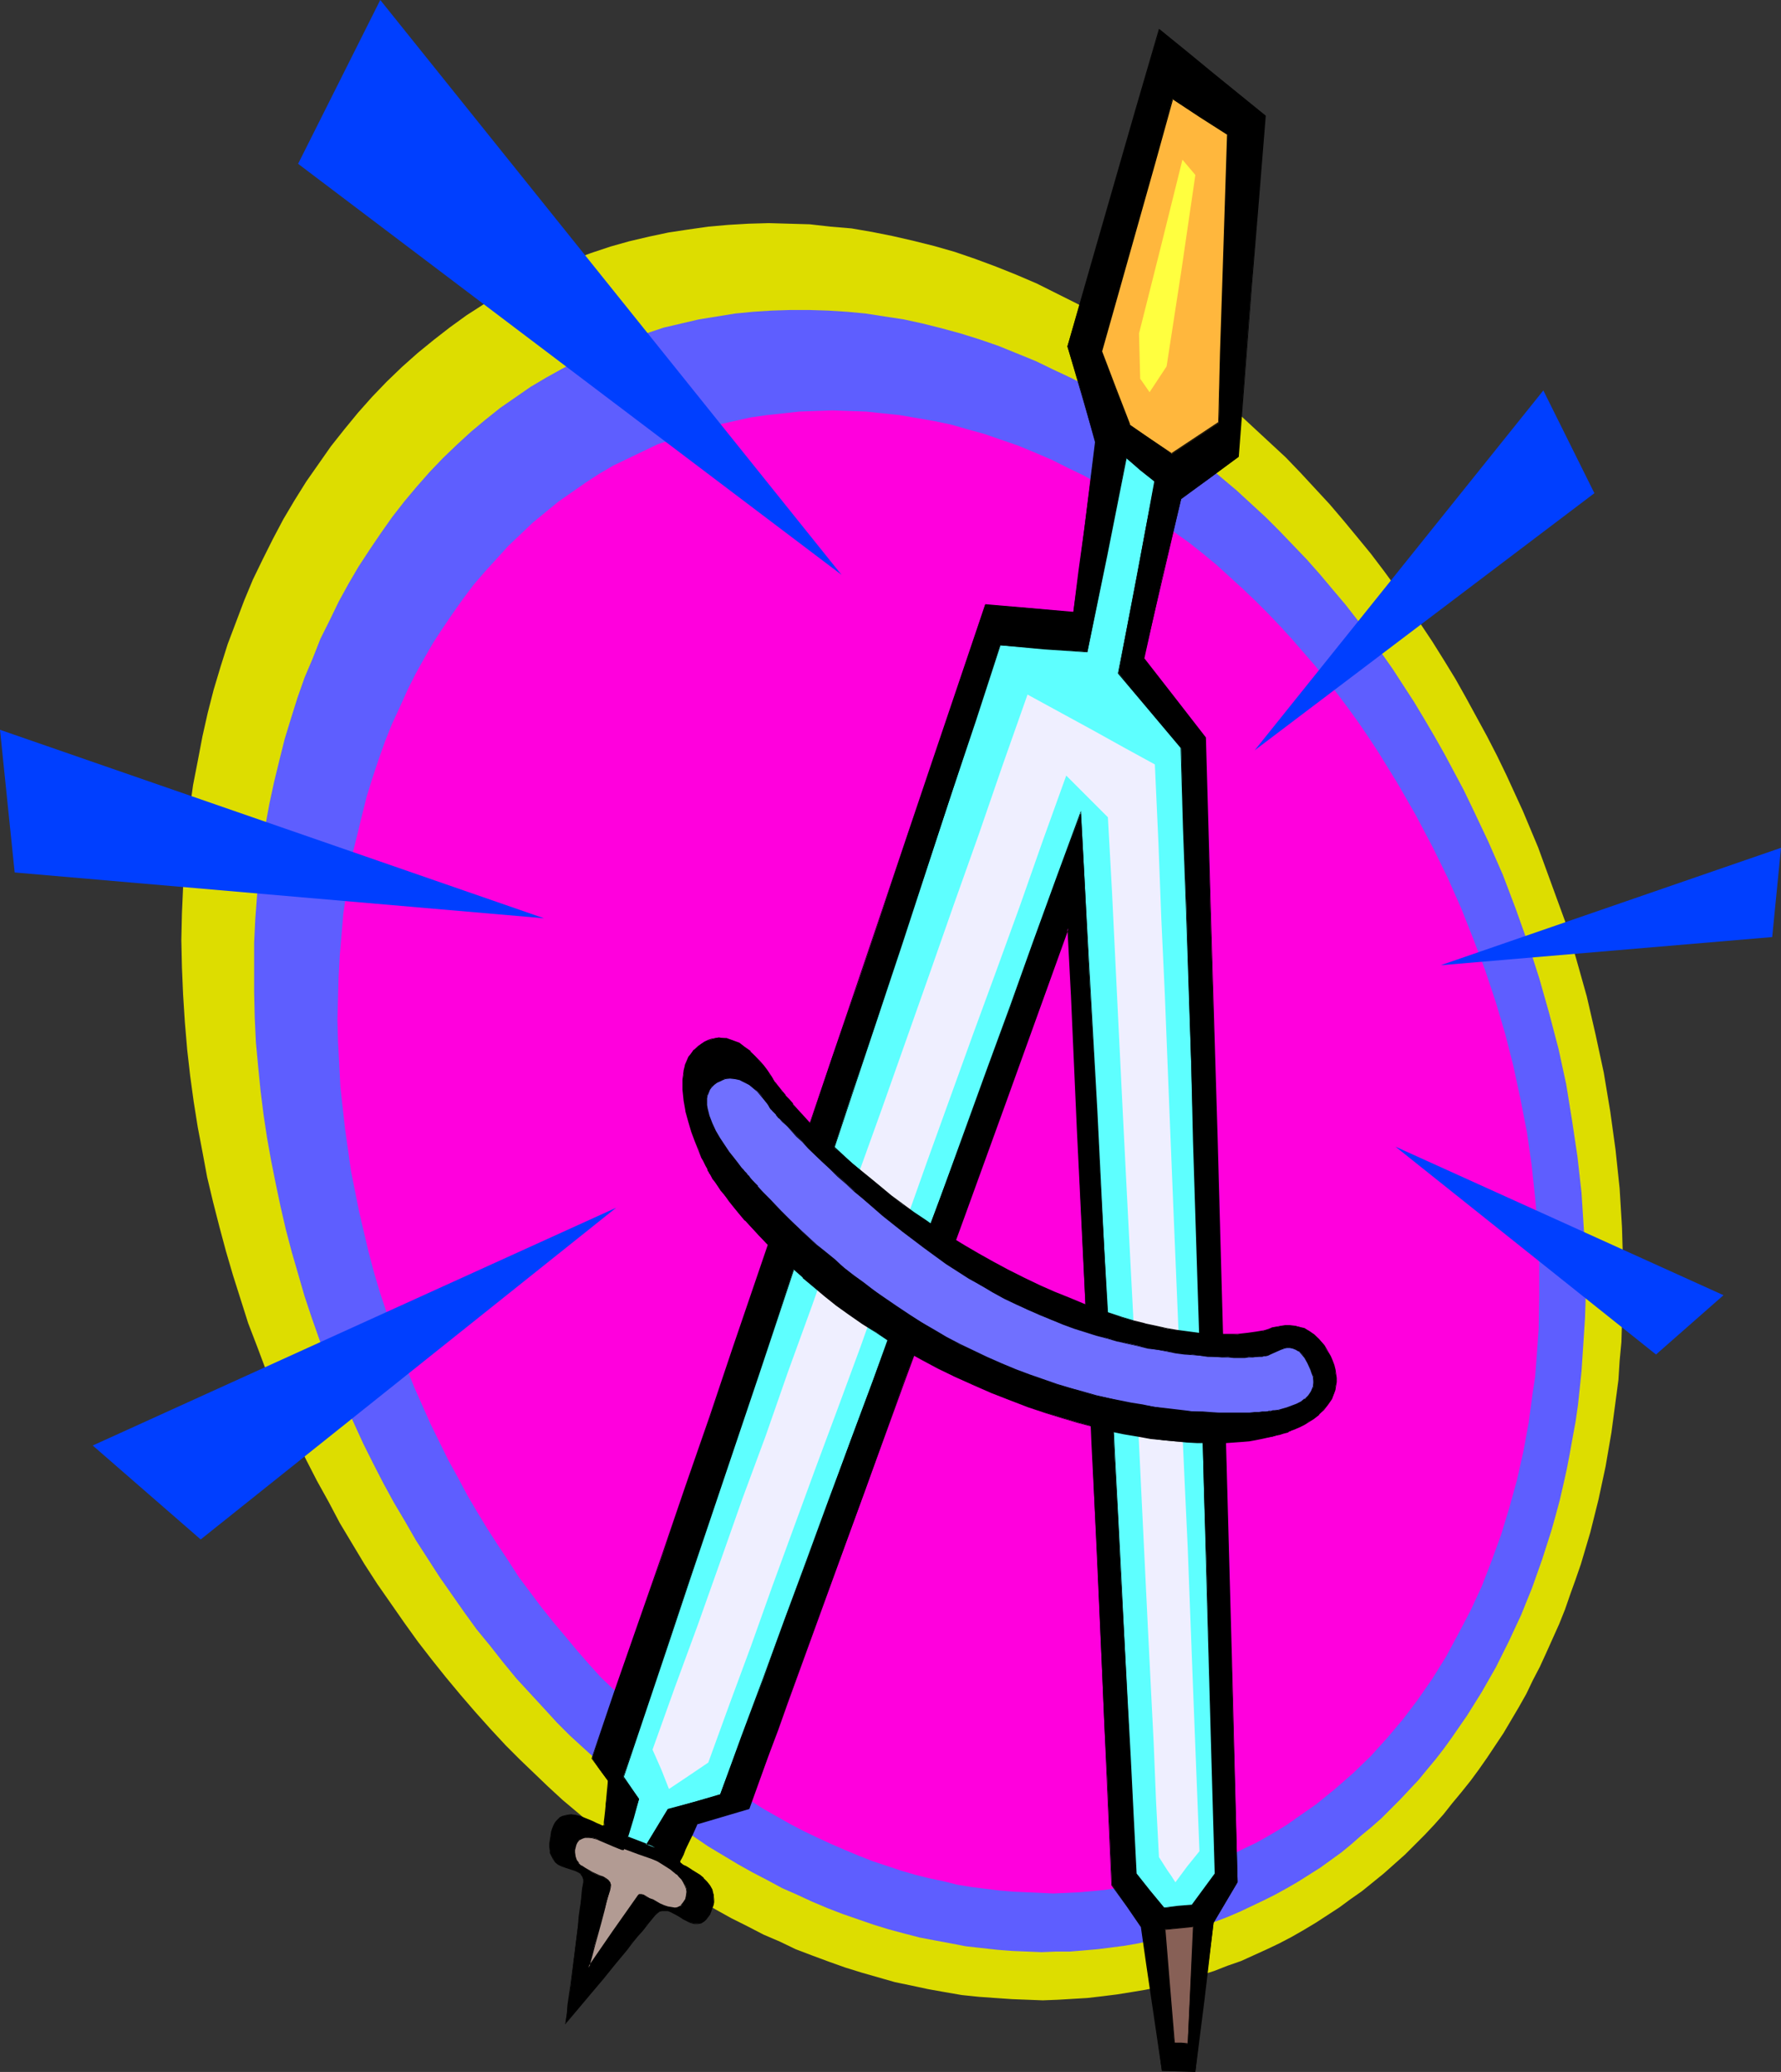
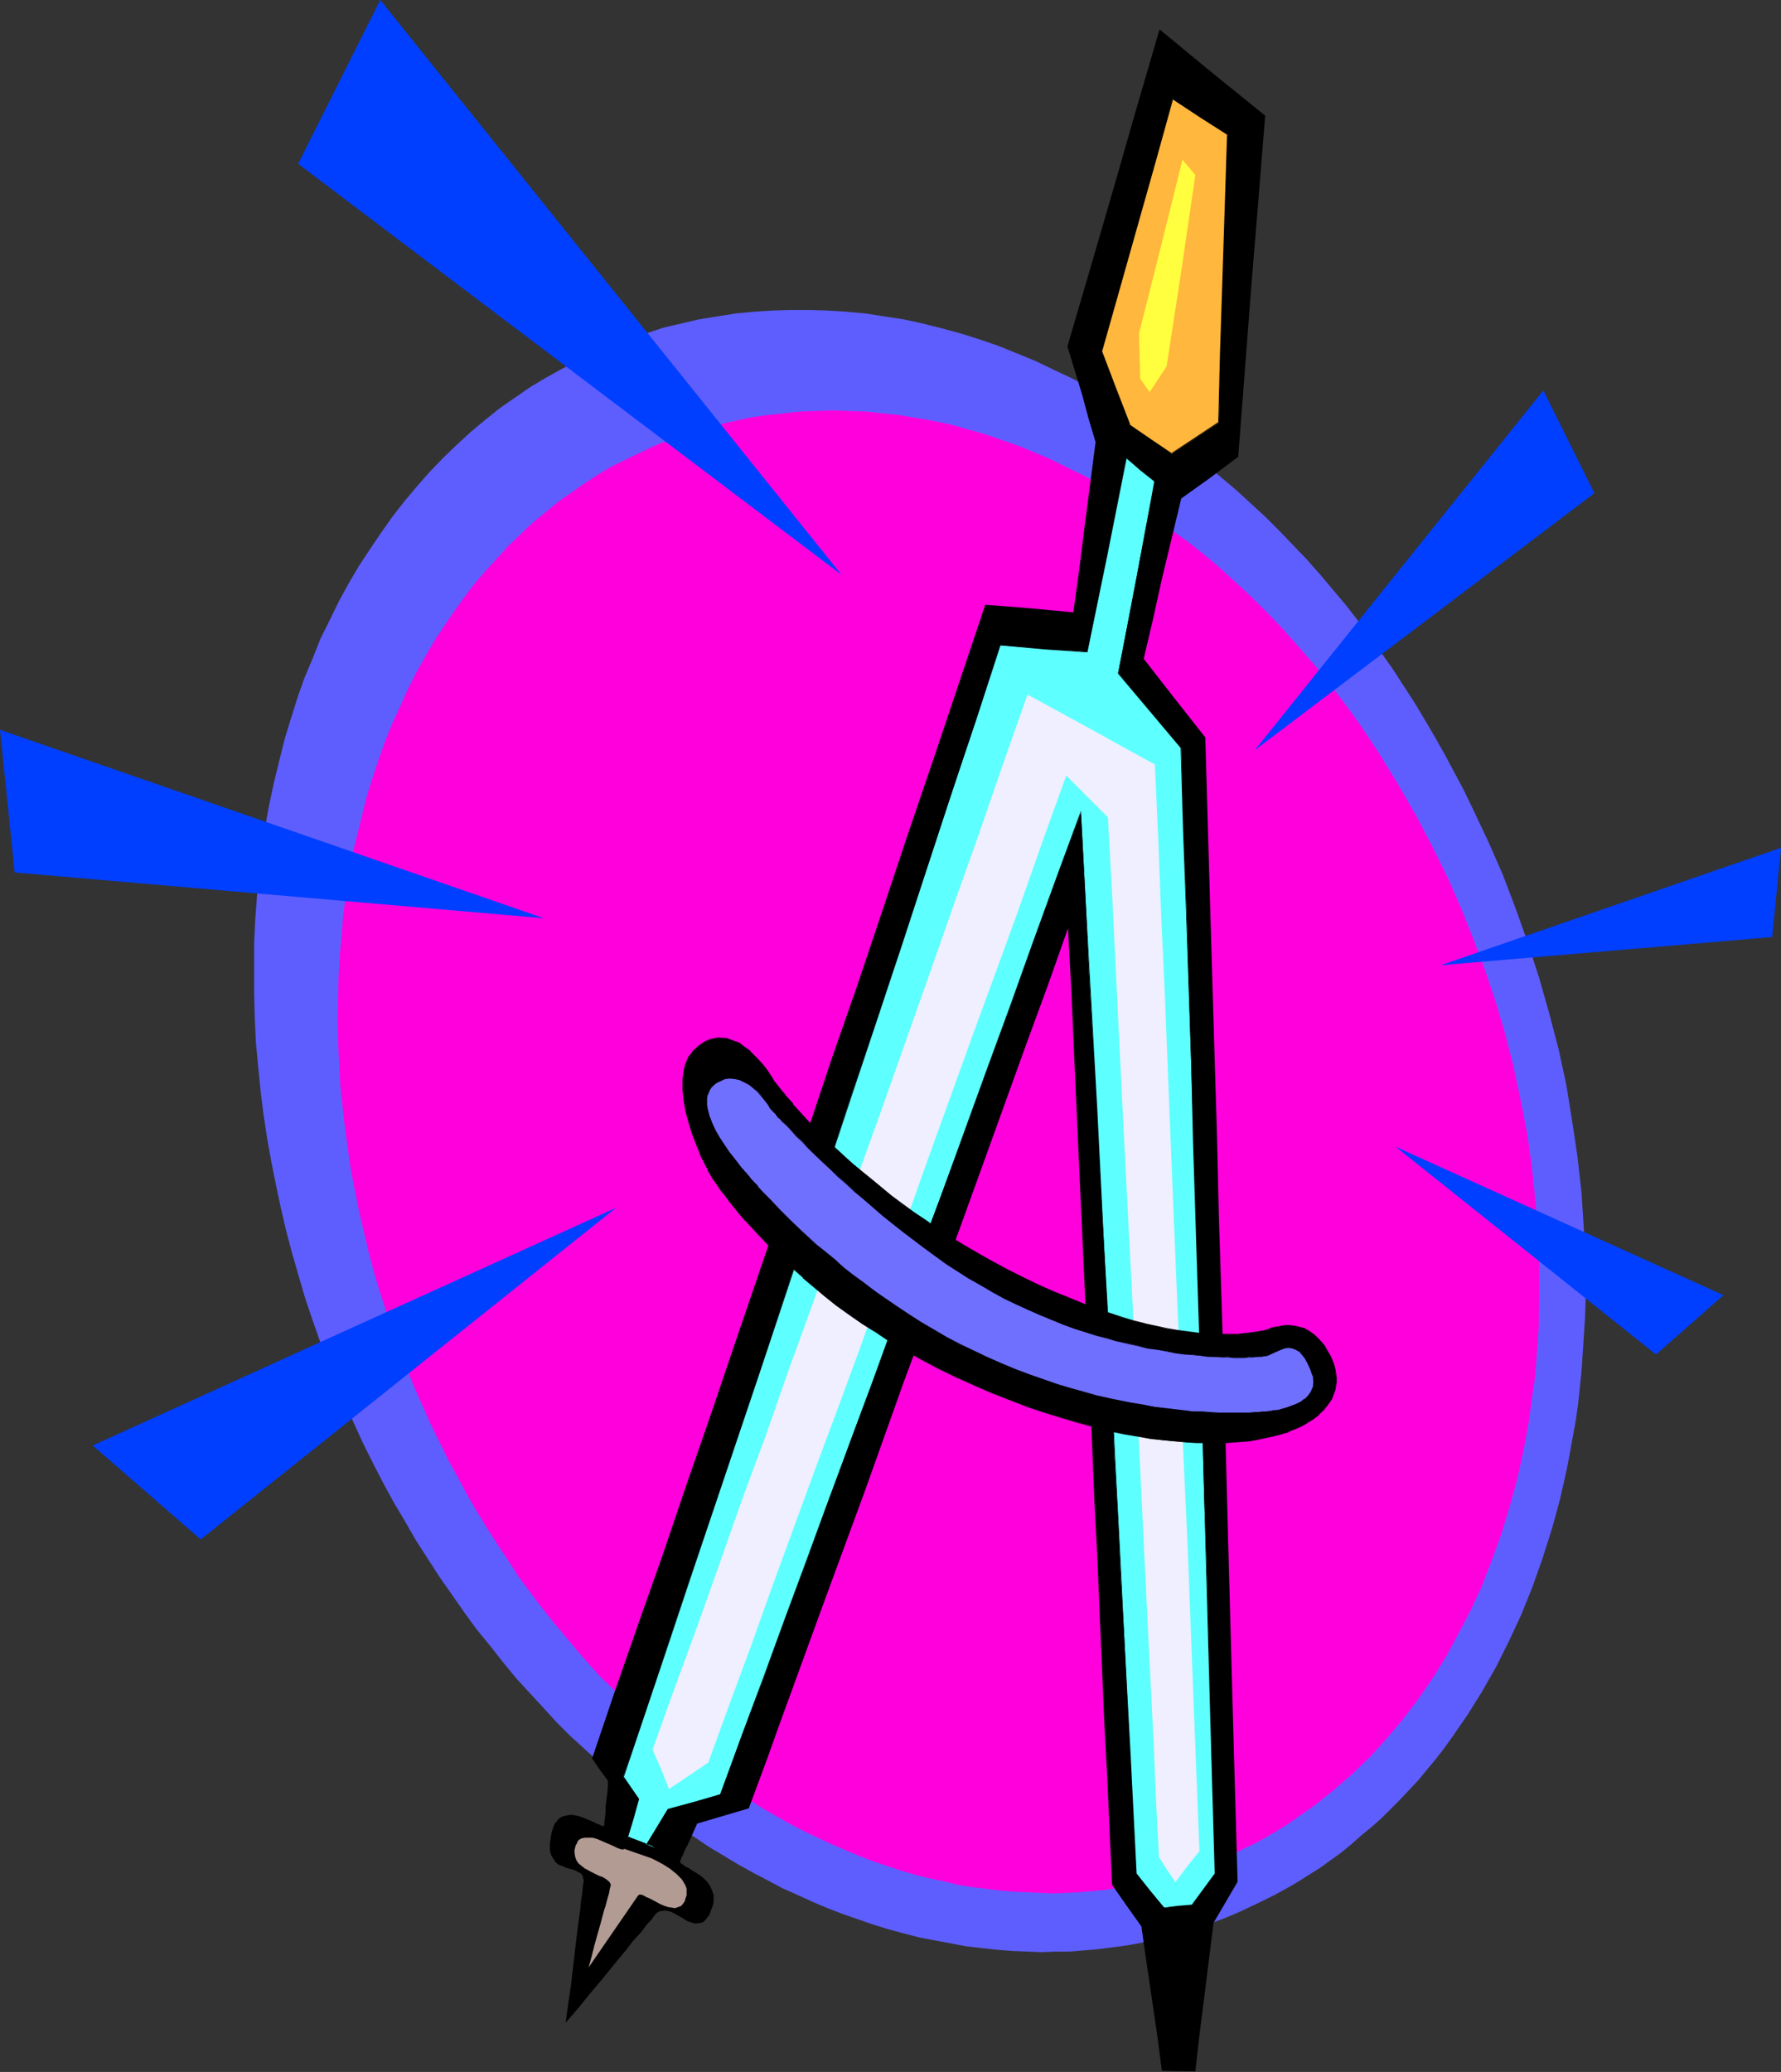
<svg xmlns="http://www.w3.org/2000/svg" xmlns:ns1="http://sodipodi.sourceforge.net/DTD/sodipodi-0.dtd" xmlns:ns2="http://www.inkscape.org/namespaces/inkscape" version="1.0" width="129.766mm" height="150.89mm" id="svg25" ns1:docname="Compass 2.wmf">
  <rect width="100%" height="100%" fill="#333333" stroke="none" />
  <ns1:namedview id="namedview25" pagecolor="#ffffff" bordercolor="#000000" borderopacity="0.25" ns2:showpageshadow="2" ns2:pageopacity="0.0" ns2:pagecheckerboard="0" ns2:deskcolor="#d1d1d1" ns2:document-units="mm" />
  <defs id="defs1">
    <pattern id="WMFhbasepattern" patternUnits="userSpaceOnUse" width="6" height="6" x="0" y="0" />
  </defs>
-   <path style="fill:#dddd00;fill-opacity:1;fill-rule:evenodd;stroke:none" d="m 285.547,78.054 5.494,2.747 5.494,2.747 5.333,2.909 5.333,3.07 5.01,3.07 5.01,3.232 5.01,3.394 4.848,3.555 4.686,3.555 4.686,3.717 4.525,3.717 4.363,4.04 4.363,4.04 4.363,4.04 4.04,4.202 4.04,4.363 4.04,4.363 3.717,4.363 3.878,4.686 3.717,4.525 3.555,4.686 3.555,4.848 3.394,4.848 3.232,5.01 3.232,4.848 3.232,5.171 3.07,5.01 2.909,5.171 2.909,5.333 2.909,5.333 2.747,5.333 2.586,5.333 4.525,9.858 4.202,10.019 3.717,10.181 3.717,10.181 3.07,10.343 2.909,10.343 2.424,10.504 2.262,10.504 1.778,10.666 1.454,10.504 1.131,10.666 0.646,10.666 0.162,5.333 0.162,5.171 v 5.333 5.333 l -0.323,5.171 -0.162,5.333 -0.485,5.171 -0.323,5.171 -0.646,4.848 -0.646,4.848 -0.646,4.848 -0.808,4.686 -0.808,4.686 -0.97,4.525 -0.97,4.525 -1.131,4.525 -1.131,4.525 -1.293,4.363 -1.293,4.363 -1.454,4.202 -1.454,4.04 -1.454,4.202 -1.616,4.04 -3.555,7.918 -1.778,3.878 -1.939,3.717 -1.778,3.717 -2.101,3.717 -2.101,3.555 -2.101,3.555 -4.525,6.787 -2.262,3.232 -2.262,3.07 -2.586,3.232 -2.424,2.909 -2.424,3.07 -2.586,2.909 -2.586,2.747 -2.747,2.747 -2.747,2.747 -2.909,2.586 -2.909,2.586 -5.979,4.848 -3.232,2.262 -3.07,2.262 -3.232,2.101 -3.232,2.101 -3.232,1.939 -3.394,1.939 -3.394,1.778 -3.394,1.616 -3.555,1.616 -3.555,1.616 -3.717,1.293 -3.717,1.454 -3.555,1.131 -3.717,1.131 -3.878,1.131 -3.878,0.97 -3.878,0.808 -3.878,0.646 -4.04,0.646 -3.878,0.485 -4.202,0.485 -8.08,0.485 -4.202,0.162 -4.202,-0.162 -4.202,-0.162 -4.686,-0.323 -4.525,-0.323 -4.686,-0.485 -4.686,-0.808 -4.525,-0.808 -4.525,-0.97 -4.686,-0.97 -4.525,-1.293 -4.525,-1.293 -4.686,-1.454 -4.525,-1.616 -4.363,-1.616 -4.686,-1.778 -4.363,-2.101 -4.525,-1.939 -4.363,-2.262 -4.525,-2.262 -4.363,-2.424 -4.363,-2.586 -4.363,-2.586 -4.202,-2.747 -4.363,-2.747 -4.202,-3.07 -4.202,-3.07 -4.04,-3.232 -4.202,-3.232 -4.04,-3.394 -4.04,-3.394 -4.04,-3.717 -3.878,-3.717 -3.878,-3.717 -3.878,-3.878 -4.202,-4.525 -4.202,-4.686 -4.04,-4.686 -4.04,-4.848 -3.878,-4.848 -3.878,-5.01 -3.717,-5.171 -3.717,-5.333 -3.717,-5.333 -3.555,-5.494 -3.394,-5.656 -3.394,-5.656 -3.07,-5.818 -3.232,-5.818 -3.07,-5.979 -2.909,-5.979 -2.747,-6.141 -2.747,-6.302 -2.586,-6.141 -2.424,-6.464 -2.424,-6.302 -2.101,-6.626 -2.101,-6.626 -1.939,-6.626 -1.778,-6.626 -1.778,-6.949 -1.616,-6.787 -1.293,-6.949 -1.293,-6.787 -1.131,-7.11 -0.97,-7.11 -0.808,-7.111 -0.646,-7.595 -0.485,-7.595 -0.323,-7.595 -0.162,-7.434 0.162,-7.272 0.323,-7.272 0.485,-7.11 0.485,-7.111 0.808,-6.949 0.97,-6.949 1.293,-6.626 1.293,-6.787 1.454,-6.464 1.616,-6.302 1.939,-6.464 1.939,-6.141 2.262,-5.979 2.262,-5.979 2.424,-5.818 2.747,-5.656 2.747,-5.494 2.909,-5.494 3.07,-5.171 3.232,-5.171 3.394,-4.848 3.394,-4.848 3.717,-4.686 3.717,-4.525 3.878,-4.363 4.04,-4.202 4.202,-4.04 4.363,-3.878 4.363,-3.555 4.363,-3.394 4.686,-3.394 4.525,-2.909 4.686,-2.909 4.848,-2.586 5.01,-2.586 5.01,-2.262 5.01,-1.939 5.171,-1.939 5.333,-1.778 5.171,-1.454 5.494,-1.293 5.333,-1.131 5.333,-0.808 5.656,-0.808 5.494,-0.485 5.494,-0.323 5.656,-0.162 5.656,0.162 5.656,0.162 5.656,0.646 5.818,0.485 5.656,0.97 5.656,1.131 5.656,1.293 5.818,1.454 5.656,1.616 5.656,1.939 5.656,2.101 5.656,2.262 z" id="path1" />
  <path style="fill:#5e5eff;fill-opacity:1;fill-rule:evenodd;stroke:none" d="m 285.224,99.385 5.01,2.424 5.171,2.424 4.848,2.586 4.848,2.747 4.848,2.747 4.525,3.07 4.686,2.909 4.363,3.232 4.525,3.232 4.202,3.232 4.202,3.555 4.04,3.394 4.04,3.717 4.04,3.717 3.878,3.878 3.717,3.878 3.717,3.878 3.717,4.202 3.394,4.04 3.555,4.202 3.394,4.363 3.232,4.363 3.232,4.525 3.07,4.363 5.979,9.211 2.909,4.848 2.747,4.686 2.747,4.848 2.586,4.848 2.586,4.848 2.424,5.01 4.363,9.211 4.04,9.211 3.555,9.373 3.394,9.535 3.07,9.535 2.747,9.696 2.586,9.858 2.101,9.696 1.616,10.019 1.454,9.696 1.131,10.019 0.646,10.019 0.485,9.696 v 10.019 l -0.162,4.848 -0.323,5.01 -0.323,4.848 -0.323,4.848 -0.485,4.686 -0.485,4.525 -0.646,4.525 -0.808,4.363 -0.808,4.525 -0.808,4.202 -0.97,4.363 -0.97,4.202 -1.131,4.202 -1.131,4.04 -2.586,8.08 -2.747,7.757 -3.07,7.595 -3.394,7.272 -3.555,7.11 -3.878,6.787 -4.04,6.464 -4.363,6.302 -2.101,2.909 -2.262,2.909 -2.424,2.909 -2.262,2.747 -2.586,2.747 -2.424,2.586 -5.171,5.171 -2.747,2.424 -2.747,2.262 -2.747,2.424 -2.747,2.262 -2.909,2.101 -2.909,2.101 -3.07,1.939 -3.07,1.939 -3.07,1.778 -3.232,1.778 -3.232,1.616 -6.464,3.07 -3.394,1.454 -3.394,1.293 -3.394,1.131 -3.555,1.293 -3.394,0.97 -3.717,0.97 -3.555,0.808 -3.555,0.808 -3.717,0.646 -3.717,0.485 -3.878,0.485 -3.717,0.323 -3.878,0.323 h -3.878 l -3.878,0.162 -3.878,-0.162 -4.04,-0.162 -4.202,-0.323 -4.363,-0.485 -4.363,-0.485 -4.202,-0.808 -4.363,-0.808 -4.202,-0.808 -4.363,-1.131 -4.202,-1.131 -4.202,-1.293 -4.202,-1.454 -4.202,-1.454 -4.202,-1.616 -4.202,-1.778 -4.202,-1.939 -4.04,-1.778 -4.202,-2.262 -4.04,-2.101 -4.04,-2.262 -4.04,-2.424 -4.04,-2.424 -4.04,-2.747 -3.878,-2.586 -3.878,-2.909 -3.878,-2.747 -3.878,-3.07 -3.717,-3.07 -3.717,-3.232 -3.717,-3.394 -3.717,-3.394 -3.717,-3.394 -3.555,-3.555 -3.394,-3.717 -3.878,-4.202 -3.878,-4.202 -3.717,-4.525 -3.555,-4.525 -3.717,-4.525 -3.394,-4.686 -3.394,-4.848 -3.394,-4.848 -3.232,-5.01 -3.232,-5.01 -3.07,-5.333 -3.07,-5.171 -2.909,-5.333 -2.747,-5.333 -2.747,-5.494 -2.586,-5.656 -2.586,-5.656 -2.424,-5.818 -2.262,-5.656 -2.262,-5.979 -2.101,-5.979 -1.939,-5.818 -1.778,-6.141 -1.778,-6.141 -1.616,-6.141 -1.454,-6.302 -1.293,-6.141 -1.293,-6.464 -1.131,-6.302 -0.97,-6.464 -0.808,-6.464 -0.646,-6.464 -0.646,-6.949 -0.323,-6.949 -0.162,-6.949 v -6.787 -6.626 l 0.323,-6.626 0.485,-6.464 0.646,-6.464 0.808,-6.302 0.808,-6.302 1.131,-6.141 1.293,-5.979 1.454,-5.979 1.454,-5.818 1.778,-5.818 1.778,-5.656 1.939,-5.494 2.262,-5.333 2.101,-5.333 2.586,-5.171 2.424,-5.01 2.747,-5.01 2.747,-4.686 3.07,-4.686 3.07,-4.525 3.07,-4.363 3.394,-4.363 3.394,-4.04 3.555,-4.04 3.717,-3.878 3.878,-3.717 3.878,-3.555 3.878,-3.232 4.04,-3.232 4.202,-2.909 4.202,-2.909 4.363,-2.586 4.363,-2.424 4.525,-2.424 4.525,-2.101 4.686,-1.939 4.686,-1.778 4.686,-1.454 4.848,-1.616 4.848,-1.131 4.848,-1.131 5.01,-0.808 5.01,-0.808 5.01,-0.485 5.01,-0.323 5.171,-0.162 h 5.171 l 5.171,0.162 5.171,0.323 5.171,0.485 5.171,0.808 5.333,0.808 5.171,1.131 5.171,1.293 5.333,1.454 5.171,1.616 5.171,1.778 5.171,2.101 z" id="path2" />
  <path style="fill:#ff00dd;fill-opacity:1;fill-rule:evenodd;stroke:none" d="m 285.062,124.595 4.525,1.939 4.525,2.262 4.363,2.101 4.363,2.424 4.363,2.424 4.202,2.586 4.04,2.586 4.04,2.747 4.04,2.909 3.878,2.747 3.878,3.07 3.717,3.07 3.717,3.394 3.555,3.232 3.555,3.394 3.394,3.394 3.394,3.555 3.232,3.555 3.232,3.717 3.232,3.717 3.07,3.878 3.07,3.878 2.909,3.878 2.909,4.04 2.747,4.04 2.747,4.202 5.171,8.403 5.01,8.727 4.686,8.888 4.04,8.242 3.717,8.403 3.394,8.565 3.232,8.565 2.909,8.727 2.586,8.727 2.262,8.888 1.939,9.05 1.778,9.05 1.293,9.05 0.97,9.05 0.808,9.05 0.323,9.05 v 9.05 l -0.162,9.05 -0.646,8.888 -0.323,4.202 -0.646,4.202 -1.131,8.403 -1.454,7.919 -1.778,7.918 -2.101,7.595 -2.262,7.434 -2.586,7.11 -2.747,7.11 -3.07,6.626 -3.394,6.464 -3.394,6.302 -3.717,5.979 -4.04,5.818 -4.04,5.333 -4.363,5.171 -4.525,5.01 -4.848,4.686 -5.01,4.363 -5.171,4.202 -5.333,3.717 -2.747,1.939 -2.909,1.778 -2.747,1.616 -2.909,1.616 -3.07,1.454 -2.909,1.454 -3.07,1.293 -3.07,1.293 -3.232,1.131 -3.07,1.131 -3.232,0.97 -3.232,0.97 -3.232,0.808 -3.394,0.646 -3.394,0.646 -3.394,0.646 -3.394,0.485 -3.394,0.323 -3.555,0.323 -3.555,0.162 -3.555,0.162 -3.555,-0.162 -3.555,-0.162 -3.717,-0.162 -3.878,-0.323 -4.04,-0.485 -3.878,-0.485 -3.878,-0.646 -3.878,-0.97 -3.878,-0.808 -3.878,-0.97 -3.878,-1.131 -3.878,-1.293 -3.878,-1.293 -3.717,-1.454 -3.878,-1.616 -3.717,-1.616 -3.878,-1.778 -3.717,-1.778 -3.717,-1.939 -3.717,-2.101 -3.717,-2.101 -3.555,-2.262 -3.717,-2.262 -3.555,-2.424 -3.555,-2.586 -3.394,-2.586 -3.555,-2.747 -3.394,-2.747 -3.394,-2.909 -3.394,-2.909 -3.394,-3.07 -3.394,-3.232 -3.07,-3.232 -3.394,-3.232 -3.07,-3.394 -3.394,-3.878 -3.232,-3.878 -3.394,-4.04 -3.232,-4.04 -6.302,-8.403 -2.909,-4.525 -2.909,-4.363 -2.909,-4.525 -2.747,-4.525 -2.747,-4.686 -2.586,-4.848 -2.586,-4.686 -4.848,-9.858 -4.525,-10.181 -2.101,-5.171 -1.939,-5.171 -1.939,-5.333 -1.778,-5.333 -1.778,-5.333 -1.616,-5.494 -1.454,-5.494 -1.293,-5.494 -1.293,-5.494 -1.131,-5.656 -1.131,-5.656 -0.808,-5.818 -0.808,-5.656 -0.646,-5.818 -0.646,-5.818 -0.323,-6.302 -0.323,-6.141 -0.162,-5.979 0.162,-5.979 0.162,-5.979 0.323,-5.818 0.485,-5.656 0.485,-5.818 0.808,-5.494 0.808,-5.656 0.97,-5.494 1.293,-5.171 1.293,-5.333 1.293,-5.171 1.616,-5.171 1.616,-4.848 1.778,-5.01 1.939,-4.848 2.101,-4.525 2.101,-4.686 2.262,-4.525 2.424,-4.363 2.424,-4.202 2.747,-4.202 2.747,-4.04 2.747,-3.878 2.909,-3.878 3.07,-3.555 3.232,-3.555 3.232,-3.555 3.394,-3.232 3.394,-3.232 3.555,-2.909 3.555,-2.909 3.717,-2.586 3.717,-2.586 3.717,-2.424 3.878,-2.262 4.04,-1.939 4.04,-1.939 4.04,-1.939 4.202,-1.454 4.202,-1.616 4.202,-1.293 4.363,-1.131 4.363,-0.97 4.363,-0.97 4.525,-0.646 4.525,-0.485 4.363,-0.485 4.525,-0.162 4.686,-0.162 4.525,0.162 4.686,0.162 4.525,0.485 4.686,0.485 4.686,0.808 4.686,0.808 4.686,0.97 4.525,1.293 4.686,1.293 4.686,1.616 4.686,1.616 z" id="path3" />
  <path style="fill:#000000;fill-opacity:1;fill-rule:evenodd;stroke:none" d="m 163.054,483.998 6.302,-18.584 6.464,-18.584 6.626,-18.746 6.464,-19.069 6.626,-19.069 6.464,-19.069 6.626,-19.392 6.626,-19.392 6.949,-20.2 6.787,-20.362 7.11,-20.362 6.949,-20.685 6.949,-20.847 7.11,-20.847 7.11,-21.17 7.11,-21.17 12.282,0.97 11.958,1.131 1.616,-11.635 1.454,-11.635 3.07,-23.594 -1.939,-6.464 -1.778,-6.626 -4.04,-13.251 6.302,-21.493 6.302,-21.655 6.302,-21.978 6.464,-22.139 7.434,6.141 7.272,5.979 14.382,11.635 -1.939,24.079 -1.939,23.594 -1.778,23.271 -1.778,22.948 -7.757,5.818 -7.918,5.656 -5.333,22.139 -2.424,10.989 -2.586,10.989 8.565,10.989 8.403,10.666 0.646,22.786 0.646,22.463 0.646,21.978 0.646,21.655 0.646,21.331 0.485,21.008 0.646,20.523 0.646,20.362 0.485,18.746 0.485,18.584 0.485,18.099 0.485,18.099 0.485,17.615 0.485,17.615 0.485,17.13 0.485,16.968 -6.626,11.312 -2.586,20.685 -1.293,10.181 -1.131,10.019 -9.211,-0.162 -1.293,-9.858 -1.454,-9.858 -1.454,-9.858 -1.454,-10.181 -4.04,-5.656 -4.04,-5.818 -0.646,-14.383 -0.646,-14.706 -0.808,-14.867 -0.646,-15.191 -0.646,-15.191 -0.646,-15.514 -0.808,-15.514 -0.646,-15.837 -0.808,-16.968 -0.808,-17.13 -0.808,-17.453 -0.808,-17.615 -0.808,-17.776 -0.808,-18.099 -0.808,-18.423 -0.97,-18.584 -5.656,15.999 -5.818,15.837 -5.656,15.675 -5.656,15.675 -5.656,15.675 -5.656,15.514 -5.494,15.352 -5.656,15.191 -10.666,29.896 -10.827,29.412 -10.666,29.25 -2.586,7.111 -2.586,7.272 -5.333,14.383 -7.11,2.101 -7.11,2.101 -0.646,1.454 -0.646,1.454 -1.293,2.909 -0.808,1.454 -0.485,1.293 -0.485,0.97 -0.323,0.808 v 0.323 l 0.323,0.323 0.485,0.323 0.646,0.485 0.97,0.485 0.97,0.646 2.101,1.293 0.97,0.808 0.97,0.97 0.808,1.131 0.485,1.131 0.485,1.293 v 1.293 0.808 l -0.162,0.808 -0.323,0.808 -0.323,0.808 -0.323,0.97 -0.485,0.646 -0.485,0.646 -0.323,0.323 -0.485,0.485 -0.485,0.162 -0.97,0.162 h -0.97 l -0.97,-0.323 -0.97,-0.323 -0.97,-0.646 -1.131,-0.646 -1.131,-0.646 -0.97,-0.485 -0.97,-0.323 -0.97,-0.162 -0.97,0.162 h -0.485 l -0.97,0.646 -0.485,0.646 -0.808,1.131 -1.293,1.293 -1.131,1.616 -1.454,1.616 -1.454,1.616 -1.454,1.939 -3.232,3.878 -3.394,4.202 -3.555,4.202 -3.394,4.202 -3.232,3.717 0.323,-2.424 0.323,-2.424 0.808,-5.494 1.293,-11.151 0.323,-2.586 0.323,-2.586 0.323,-2.424 0.323,-2.262 0.162,-2.101 0.323,-1.939 0.162,-1.616 0.162,-1.454 0.162,-0.485 -0.162,-0.646 -0.162,-0.808 -0.485,-0.646 -0.646,-0.323 -0.808,-0.485 -0.97,-0.323 -1.778,-0.485 -0.97,-0.485 -0.97,-0.323 -0.808,-0.646 -0.646,-0.97 -0.646,-1.131 -0.162,-0.646 -0.162,-0.646 v -0.808 -0.97 l 0.162,-0.97 0.162,-1.131 0.162,-0.97 0.323,-0.97 0.323,-0.97 0.323,-0.646 0.485,-0.485 0.485,-0.646 0.485,-0.323 0.485,-0.323 1.293,-0.323 1.131,-0.162 1.293,0.162 1.293,0.323 2.424,0.97 1.131,0.485 0.97,0.485 0.808,0.323 0.646,0.323 h 0.323 l 0.162,-0.162 h 0.162 v -0.97 l 0.162,-1.293 0.162,-1.454 v -1.616 l 0.485,-3.555 0.162,-1.778 v -1.616 l -2.262,-3.07 z" id="path4" />
-   <path style="fill:#000000;fill-opacity:1;fill-rule:evenodd;stroke:none" d="m 163.054,483.998 v 0 l 6.464,-18.423 12.928,-37.492 6.626,-18.907 6.464,-19.069 6.626,-19.231 6.626,-19.392 6.626,-19.392 6.787,-20.2 13.898,-40.724 6.949,-20.685 14.221,-41.693 14.221,-42.34 -0.162,0.162 24.402,2.101 1.616,-11.797 1.454,-11.635 3.07,-23.594 -1.939,-6.626 -5.818,-19.715 v 0.162 l 6.302,-21.493 12.605,-43.794 6.302,-21.978 h -0.162 l 7.434,6.141 7.272,5.979 14.382,11.635 v -0.162 l -1.939,24.079 -1.778,23.594 -1.778,23.271 -1.939,22.948 0.162,-0.162 -7.918,5.818 -7.918,5.656 -5.171,22.301 -2.586,10.989 -2.586,10.989 8.565,10.989 8.403,10.827 v -0.162 l 0.646,22.786 0.808,22.463 0.646,21.978 0.485,21.655 0.646,21.331 3.717,135.423 0.646,17.615 1.293,51.713 v 0 l -6.626,11.151 -2.586,20.847 -1.293,10.181 -1.131,10.019 0.162,-0.162 -9.211,-0.162 0.162,0.162 -1.293,-9.858 -1.454,-9.858 -1.454,-9.858 -1.454,-10.181 -4.04,-5.656 -4.202,-5.818 v 0 l -1.293,-29.088 -0.646,-14.867 -0.646,-15.191 -2.101,-46.218 -0.646,-15.837 -1.616,-34.098 -2.424,-52.844 -1.616,-36.522 -0.97,-19.231 -17.453,48.157 -11.312,31.189 -5.494,15.514 -5.656,15.514 -5.494,15.191 -10.827,29.735 -21.331,58.662 -2.747,7.272 -2.586,7.272 -5.333,14.383 0.162,-0.162 -7.11,2.101 -7.11,2.101 -1.454,2.909 -1.293,3.07 -0.646,1.293 -0.646,1.293 -0.485,0.97 -0.323,0.97 v 0.323 l 0.323,0.323 0.485,0.485 0.808,0.485 0.808,0.485 1.131,0.646 1.939,1.293 1.131,0.808 v 0 l 0.808,0.97 v 0 l 0.808,0.97 0.485,1.131 0.485,1.293 v 0 l 0.162,1.293 -0.162,0.808 -0.162,0.808 v -0.162 l -0.323,0.97 -0.323,0.808 -0.323,0.808 -0.485,0.808 -0.323,0.485 v 0 l -0.485,0.485 v 0 l -0.485,0.323 -0.323,0.162 v 0 l -0.97,0.323 h -0.97 0.162 l -1.131,-0.323 -0.97,-0.485 -0.97,-0.646 -0.97,-0.646 -1.131,-0.646 -0.97,-0.485 -0.97,-0.323 -1.131,-0.162 -0.97,0.162 -0.646,0.162 -0.808,0.646 -0.485,0.485 -0.97,1.131 -1.131,1.454 -1.293,1.454 -1.454,1.616 -1.293,1.778 -1.616,1.939 -3.232,3.878 -3.394,4.202 -3.555,4.202 -3.394,4.04 -3.07,3.878 h 0.162 l 0.323,-2.424 0.323,-2.424 0.646,-5.494 1.454,-11.151 0.323,-2.586 0.323,-2.586 0.323,-2.424 0.323,-2.262 0.162,-2.101 0.323,-1.939 0.162,-1.616 0.162,-1.454 0.162,-0.485 -0.162,-0.646 -0.162,-0.808 -0.646,-0.646 -0.646,-0.485 -0.808,-0.485 -0.808,-0.323 -1.939,-0.485 -0.97,-0.323 -0.97,-0.485 -0.808,-0.646 v 0 l -0.646,-0.808 -0.485,-1.131 -0.162,-0.646 v 0 l -0.162,-0.646 v -0.808 -0.97 l 0.162,-0.97 v -1.131 l 0.323,-0.97 v 0 l 0.323,-0.97 0.323,-0.808 0.323,-0.646 0.485,-0.646 0.323,-0.485 v 0 l 0.485,-0.323 0.646,-0.323 1.131,-0.485 v 0 h 1.131 l 1.293,0.162 1.293,0.323 h -0.162 l 2.424,0.97 1.131,0.485 1.131,0.485 0.808,0.323 0.646,0.323 h 0.485 l 0.162,-0.162 v -0.162 l 0.162,-0.97 0.162,-1.293 v -1.454 l 0.162,-1.616 0.485,-3.555 0.162,-3.555 -2.262,-2.909 -2.262,-3.07 h -0.162 l 2.262,3.07 2.262,3.07 v 0 l -0.162,1.616 -0.162,1.778 -0.323,3.555 -0.162,1.616 -0.162,1.454 -0.162,1.293 v 0.97 -0.162 l -0.162,0.162 h 0.162 l -0.162,0.162 v -0.162 h -0.323 v 0 l -0.646,-0.323 -0.808,-0.323 -0.97,-0.485 -1.131,-0.485 -2.424,-0.97 v 0 l -1.293,-0.323 -1.293,-0.162 -1.131,0.162 -1.293,0.323 -0.646,0.323 -0.485,0.485 -0.485,0.485 -0.485,0.646 -0.323,0.646 -0.323,0.808 -0.323,0.97 v 0.162 l -0.162,0.97 -0.162,1.131 -0.162,0.97 v 0.97 l 0.162,0.808 v 0.646 0.162 l 0.323,0.646 0.485,0.97 0.646,0.97 0.808,0.646 0.97,0.485 0.97,0.323 1.939,0.646 0.97,0.323 0.646,0.323 0.808,0.485 h -0.162 l 0.485,0.646 0.323,0.808 v -0.162 0.646 0.485 l -0.323,1.454 -0.162,1.616 -0.162,1.939 -0.323,2.101 -0.323,2.262 -0.162,2.424 -0.323,2.586 -0.323,2.586 -1.454,11.151 -0.808,5.494 -0.162,2.424 -0.485,2.909 3.555,-4.202 3.394,-4.04 3.555,-4.202 3.394,-4.202 3.232,-3.878 1.454,-1.939 1.454,-1.778 1.454,-1.616 1.131,-1.454 1.131,-1.454 0.97,-1.131 0.485,-0.485 v 0 l 0.808,-0.646 v 0 l 0.485,-0.162 h 0.97 0.97 v 0 l 0.97,0.485 0.97,0.485 1.131,0.646 0.97,0.646 0.97,0.485 0.97,0.485 1.131,0.323 h 0.97 l 0.97,-0.162 0.485,-0.323 0.485,-0.323 v 0 l 0.485,-0.485 v 0 l 0.485,-0.646 0.485,-0.646 0.323,-0.808 0.323,-0.97 0.323,-0.808 v 0 l 0.162,-0.808 v -0.808 l -0.162,-1.293 -0.323,-1.454 -0.646,-1.131 -0.808,-0.97 v 0 l -0.97,-0.97 v -0.162 l -0.97,-0.808 -2.101,-1.293 -0.97,-0.646 -0.808,-0.485 -0.808,-0.323 -0.485,-0.485 v 0.162 l -0.323,-0.485 v 0.162 -0.323 0 l 0.485,-0.808 0.485,-0.97 0.485,-1.293 0.646,-1.454 1.454,-2.909 0.646,-1.454 0.646,-1.454 v 0.162 l 7.11,-2.101 7.11,-2.101 5.171,-14.383 2.747,-7.272 2.586,-7.272 21.331,-58.662 10.827,-29.735 5.656,-15.352 5.494,-15.352 5.656,-15.514 11.312,-31.189 17.13,-47.511 -0.323,-0.162 0.97,18.584 1.616,36.522 2.586,52.844 1.454,34.098 0.808,15.837 2.101,46.218 0.646,15.191 0.646,14.867 1.293,29.25 4.202,5.818 3.878,5.656 v -0.162 l 1.454,10.181 1.454,9.858 1.454,9.858 1.454,9.858 9.211,0.323 1.293,-10.181 1.293,-10.181 2.424,-20.685 v 0 l 6.626,-11.151 -1.293,-51.874 -0.485,-17.615 -3.717,-135.423 -0.646,-21.331 -0.646,-21.655 -0.646,-21.978 -0.646,-22.463 -0.646,-22.786 -8.403,-10.827 -8.565,-10.989 v 0.162 l 2.424,-10.989 2.586,-10.989 5.171,-22.139 v 0.162 l 7.918,-5.818 7.918,-5.818 1.778,-22.948 1.778,-23.271 1.939,-23.594 1.939,-24.079 -14.544,-11.797 -7.272,-5.979 -7.595,-6.141 -6.464,22.139 -12.605,43.794 -6.141,21.493 5.818,19.877 1.778,6.464 v 0 l -2.909,23.594 -1.616,11.635 -1.454,11.635 v -0.162 l -24.24,-2.101 -14.382,42.501 -14.059,41.693 -6.949,20.523 -13.898,40.885 -6.949,20.039 -6.626,19.392 -6.626,19.392 -6.464,19.231 -6.626,19.069 -6.464,18.907 -13.09,37.492 -6.302,18.584 z" id="path5" />
-   <path style="fill:#876056;fill-opacity:1;fill-rule:evenodd;stroke:none" d="m 320.776,531.025 7.918,-0.808 -0.808,16.16 -0.808,16.16 -1.778,-0.162 -1.939,-0.162 -0.646,-7.595 -0.646,-7.757 z" id="path6" />
  <path style="fill:#000000;fill-opacity:1;fill-rule:evenodd;stroke:none" d="m 320.937,531.025 -0.162,0.162 7.918,-0.808 -0.162,-0.162 -1.454,32.32 v -0.162 l -1.778,-0.162 h -1.939 0.162 l -0.646,-7.595 -0.646,-7.757 -1.293,-15.837 h -0.323 l 1.293,15.837 0.646,7.757 0.808,7.757 1.939,0.162 h 1.939 l 1.616,-32.482 -8.242,0.97 z" id="path7" />
  <path style="fill:#b29b93;fill-opacity:1;fill-rule:evenodd;stroke:none" d="m 171.942,508.885 3.717,1.293 3.717,1.293 1.616,0.808 1.778,0.97 1.778,1.131 1.778,1.454 0.646,0.646 0.808,0.808 0.485,0.808 0.485,0.808 0.323,0.97 v 0.808 0.97 l -0.323,0.97 -0.162,0.646 -0.323,0.485 -0.646,0.808 -0.808,0.323 -0.97,0.323 -0.97,-0.162 -0.97,-0.162 -0.97,-0.323 -1.131,-0.485 -2.101,-1.131 -0.97,-0.485 -0.808,-0.323 -0.808,-0.485 -0.485,-0.162 h -0.646 l -0.323,0.323 -6.787,9.858 -6.787,9.858 0.808,-2.909 0.808,-3.232 1.778,-6.302 0.808,-3.07 0.485,-1.454 0.323,-1.293 0.323,-1.131 0.323,-1.131 0.162,-0.97 0.162,-0.646 0.162,-0.646 -0.323,-0.646 -0.485,-0.485 -0.646,-0.485 -0.808,-0.485 -0.97,-0.323 -1.939,-0.97 -2.101,-1.131 -0.808,-0.646 -0.808,-0.646 -0.646,-0.97 -0.323,-0.97 -0.162,-1.131 v -0.646 l 0.162,-0.646 0.162,-0.646 0.323,-0.485 0.162,-0.485 0.323,-0.485 0.808,-0.485 0.97,-0.162 h 0.97 1.131 l 1.131,0.323 1.131,0.485 2.262,0.97 1.131,0.485 0.97,0.485 0.808,0.323 0.646,0.162 h 0.323 z" id="path8" />
-   <path style="fill:#000000;fill-opacity:1;fill-rule:evenodd;stroke:none" d="m 171.942,508.885 h -0.162 l 3.878,1.454 3.717,1.293 1.616,0.646 1.778,1.131 1.778,1.131 1.778,1.454 v -0.162 l 0.646,0.808 0.646,0.646 v 0 l 0.485,0.808 0.485,0.97 0.323,0.808 v 0 l 0.162,0.808 -0.162,0.97 v 0 l -0.162,0.97 -0.323,0.485 -0.323,0.485 -0.646,0.808 h 0.162 l -0.97,0.485 h 0.162 l -0.97,0.162 -0.97,-0.162 -0.97,-0.162 v 0 l -0.97,-0.323 -1.131,-0.485 -1.939,-1.131 -0.97,-0.323 -0.808,-0.485 -0.808,-0.485 -0.646,-0.162 h -0.646 l -0.323,0.323 -6.949,9.858 -6.787,9.858 0.323,0.162 0.808,-2.909 0.808,-3.07 1.778,-6.464 0.808,-3.07 0.323,-1.293 v -0.162 l 0.323,-1.293 v 0 l 0.323,-1.131 0.323,-0.97 0.323,-0.97 v -0.162 l 0.162,-0.646 v -0.646 l -0.162,-0.646 -0.485,-0.646 -0.646,-0.485 -0.808,-0.485 -0.97,-0.323 -2.101,-0.97 -1.939,-1.131 -0.97,-0.646 v 0.162 l -0.808,-0.808 h 0.162 l -0.646,-0.808 -0.323,-0.97 v 0 l -0.162,-1.131 v -0.646 l 0.162,-0.646 v 0 l 0.162,-0.646 0.162,-0.485 0.323,-0.485 0.323,-0.323 h -0.162 l 0.97,-0.485 0.808,-0.323 v 0 h 0.97 l 1.131,0.162 h -0.162 l 1.293,0.323 1.131,0.485 2.262,0.97 1.131,0.485 0.808,0.323 0.808,0.323 0.808,0.323 h 0.485 l 0.162,-0.323 v -0.162 l -0.323,0.162 v 0 h -0.323 v 0 l -0.646,-0.162 -0.808,-0.323 -0.97,-0.485 -0.97,-0.485 -2.262,-0.97 -1.293,-0.323 -1.131,-0.323 v 0 l -1.131,-0.162 h -0.97 l -0.97,0.162 -0.808,0.646 -0.485,0.323 -0.162,0.485 -0.323,0.646 -0.162,0.646 v 0 l -0.162,0.646 v 0.646 l 0.162,1.131 0.323,0.97 0.808,0.97 0.646,0.646 v 0.162 l 0.97,0.646 2.101,0.97 1.939,0.97 0.97,0.485 0.808,0.323 0.646,0.646 v -0.162 l 0.323,0.485 0.323,0.646 v 0 0.646 l -0.323,0.646 v 0 l -0.162,0.97 -0.323,1.131 -0.323,1.131 v 0 l -0.323,1.293 v 0 l -0.485,1.454 -0.808,2.909 -1.616,6.464 -0.97,3.07 -0.97,3.717 7.272,-10.504 6.787,-9.858 v 0 l 0.323,-0.162 h -0.162 0.646 -0.162 l 0.646,0.162 0.808,0.323 0.808,0.485 0.97,0.485 2.101,1.131 0.97,0.323 1.131,0.485 0.97,0.162 h 0.97 l 0.97,-0.162 0.808,-0.485 0.808,-0.808 0.323,-0.485 0.162,-0.646 0.323,-0.97 V 520.682 l -0.162,-0.808 -0.323,-0.97 -0.323,-0.808 -0.485,-0.97 -0.808,-0.646 -0.808,-0.808 v 0 l -1.616,-1.454 -1.778,-1.131 -1.778,-0.97 -1.616,-0.808 -3.878,-1.293 -3.717,-1.293 z" id="path9" />
  <path style="fill:#5effff;fill-opacity:1;fill-rule:evenodd;stroke:none" d="m 180.345,508.562 -7.595,-2.909 1.616,-5.333 1.616,-5.171 -2.262,-3.07 -2.101,-2.909 6.141,-18.261 6.141,-18.261 6.141,-18.423 6.302,-18.584 6.302,-18.746 6.302,-18.746 6.302,-18.907 6.302,-19.069 6.626,-19.715 6.626,-20.039 6.787,-20.039 6.626,-20.362 6.787,-20.362 6.787,-20.523 6.787,-20.685 6.787,-20.847 12.12,0.97 11.958,0.808 5.333,-26.503 5.333,-26.826 4.04,3.232 3.878,3.232 -2.586,13.251 -2.424,13.251 -2.586,13.251 -2.424,12.928 4.363,5.171 4.363,5.333 8.565,10.181 0.646,22.301 0.808,21.978 0.646,21.655 0.646,21.17 0.646,21.008 0.646,20.523 0.646,20.362 0.646,19.877 0.485,18.584 0.485,18.261 0.646,17.938 0.485,17.776 0.485,17.453 0.485,17.13 0.485,16.968 0.485,16.807 -6.302,8.727 -4.04,0.323 -3.878,0.485 -3.878,-4.686 -3.717,-4.686 -0.808,-15.837 -0.808,-16.16 -0.808,-16.322 -0.808,-16.483 -0.97,-16.807 -0.808,-16.968 -0.97,-17.291 -0.808,-17.615 -0.97,-18.746 -0.97,-19.069 -1.131,-19.392 -0.97,-19.554 -1.131,-20.039 -1.131,-20.362 -0.97,-20.523 -1.131,-20.847 -6.626,17.776 -6.464,17.776 -6.302,17.615 -6.464,17.615 -6.302,17.453 -6.464,17.291 -6.302,17.291 -6.302,16.968 -6.141,16.645 -6.141,16.483 -5.979,16.483 -5.979,16.322 -6.141,16.322 -5.818,16.16 -5.979,15.999 -5.979,15.999 -7.11,1.939 -7.272,2.101 -5.818,9.535 0.323,0.162 h 0.323 l 0.808,0.323 z" id="path10" />
  <path style="fill:#000000;fill-opacity:1;fill-rule:evenodd;stroke:none" d="m 180.345,508.562 0.162,-0.162 -7.595,-2.909 v 0.323 l 1.616,-5.333 1.454,-5.333 -2.101,-3.07 -2.101,-3.07 v 0.162 l 6.141,-18.261 6.141,-18.261 6.141,-18.423 18.907,-56.076 6.302,-18.907 19.554,-58.823 13.413,-40.239 13.413,-41.047 6.949,-20.685 6.787,-20.847 h -0.162 l 12.12,1.131 11.958,0.808 5.494,-26.664 5.333,-26.826 h -0.162 l 3.878,3.394 3.878,3.07 v 0 l -2.424,13.251 -5.01,26.503 -2.586,13.09 4.363,5.171 4.363,5.171 8.565,10.181 v 0 l 0.646,22.301 0.808,21.978 1.454,42.825 0.485,21.008 1.293,40.885 0.646,19.877 0.646,18.584 0.97,36.199 1.454,52.359 0.485,16.968 0.485,16.807 v 0 l -6.302,8.565 h 0.162 l -4.04,0.323 -3.878,0.485 h 0.162 l -3.878,-4.686 -3.717,-4.686 v 0.162 l -0.808,-15.837 -0.808,-16.16 -1.778,-32.805 -0.808,-16.807 -1.778,-34.26 -1.778,-36.36 -1.131,-19.069 -1.939,-38.946 -2.262,-40.401 -1.131,-20.523 -1.131,-21.493 -6.787,18.423 -6.464,17.776 -6.302,17.615 -6.464,17.615 -12.605,34.744 -6.464,17.13 -6.302,17.13 -5.979,16.645 -6.141,16.483 -6.141,16.483 -5.979,16.322 -5.979,16.16 -5.979,16.322 -5.979,15.999 -5.818,15.999 v -0.162 l -7.11,2.101 -7.272,1.939 -5.979,9.858 h 0.323 l 0.485,0.162 0.646,0.323 0.97,0.323 0.162,-0.162 -0.97,-0.485 -0.646,-0.162 -0.485,-0.162 -0.162,-0.162 v 0.323 l 5.818,-9.535 v 0 l 7.272,-2.101 7.11,-1.939 5.979,-15.999 5.818,-16.16 5.979,-16.16 5.979,-16.16 6.141,-16.483 5.979,-16.322 6.141,-16.483 6.141,-16.645 6.302,-17.13 6.302,-17.13 12.766,-34.906 6.302,-17.453 6.464,-17.776 6.464,-17.776 6.464,-17.776 h -0.162 l 1.131,20.847 1.131,20.523 2.101,40.401 2.101,38.946 0.97,19.069 1.939,36.36 1.778,34.26 0.808,16.807 1.616,32.805 0.808,16.16 0.808,15.837 3.717,4.686 3.878,4.686 4.04,-0.323 4.04,-0.323 6.464,-8.888 -0.485,-16.807 -0.485,-16.968 -1.616,-52.359 -0.97,-36.199 -0.485,-18.584 -0.646,-19.877 -1.293,-40.885 -0.646,-21.008 -1.454,-42.825 -0.646,-21.978 -0.808,-22.463 -8.403,-10.181 -4.363,-5.171 -4.525,-5.171 v 0 l 2.586,-12.928 5.01,-26.503 2.586,-13.413 -4.04,-3.232 -4.04,-3.394 -5.494,27.149 -5.333,26.503 h 0.162 l -11.958,-0.97 -12.12,-0.97 -6.949,20.847 -6.787,20.685 -13.574,41.047 -13.251,40.401 -19.554,58.662 -6.464,18.907 -18.746,56.076 -6.141,18.423 -6.302,18.423 -5.979,18.261 1.939,3.07 2.262,2.909 v -0.162 l -1.616,5.333 -1.616,5.494 7.757,2.747 0.162,-0.162 z" id="path11" />
  <path style="fill:#efefff;fill-opacity:1;fill-rule:evenodd;stroke:none" d="m 282.961,191.175 8.888,4.848 8.888,4.848 8.726,4.848 8.565,4.686 0.97,21.331 0.808,21.17 0.97,20.847 0.808,20.523 0.808,20.2 0.808,19.877 0.808,19.392 0.808,19.392 0.646,17.776 0.808,17.776 0.808,17.291 0.646,17.13 0.646,16.968 0.646,16.645 0.646,16.483 0.646,16.322 -3.394,4.202 -3.232,4.363 -1.131,-1.778 -1.131,-1.616 -2.262,-3.555 -0.808,-15.514 -0.646,-15.837 -0.808,-15.999 -0.808,-16.16 -0.808,-16.645 -0.808,-16.645 -0.808,-16.807 -0.808,-17.291 -0.808,-18.423 -0.97,-18.584 -0.97,-18.907 -0.97,-19.231 -0.97,-19.715 -0.97,-19.877 -0.97,-20.039 -1.131,-20.523 -5.656,-5.656 -5.818,-5.818 -6.464,17.938 -6.302,17.938 -6.464,17.776 -6.464,17.615 -6.302,17.453 -6.302,17.453 -6.141,17.291 -6.302,17.13 -5.979,16.807 -6.141,16.645 -6.141,16.483 -5.979,16.322 -5.979,16.322 -5.818,16.322 -5.979,16.16 -5.818,15.999 -5.494,3.717 -5.333,3.555 -2.101,-5.333 -2.424,-5.494 6.141,-17.13 6.302,-17.13 6.141,-17.291 6.141,-17.453 6.464,-17.453 6.141,-17.615 6.464,-17.776 6.302,-17.776 6.464,-18.423 6.626,-18.423 6.626,-18.746 6.626,-18.746 6.626,-18.907 6.787,-19.069 6.626,-19.231 z" id="path12" />
  <path style="fill:#ffb73d;fill-opacity:1;fill-rule:evenodd;stroke:none" d="m 322.715,124.918 -5.818,-4.04 -5.818,-3.878 -3.878,-10.181 -3.878,-10.019 4.848,-17.291 4.848,-17.13 5.01,-17.615 4.848,-17.615 7.595,5.01 7.595,4.848 -0.646,20.362 -0.646,19.877 -0.646,19.715 -0.485,19.392 z" id="path13" />
  <path style="fill:#000000;fill-opacity:1;fill-rule:evenodd;stroke:none" d="m 322.553,124.757 h 0.162 l -5.818,-3.878 -5.818,-4.04 h 0.162 l -3.878,-10.019 -3.878,-10.181 v 0.162 l 4.848,-17.13 9.858,-34.906 4.848,-17.453 h -0.162 l 7.595,5.01 7.595,4.848 -0.162,-0.162 -1.293,40.239 -0.646,19.715 -0.485,19.392 v -0.162 l -12.928,8.565 0.162,0.162 12.928,-8.565 0.646,-19.392 0.646,-19.715 1.293,-40.239 -7.595,-5.01 -7.757,-5.01 -5.01,17.776 -9.858,34.744 -4.848,17.291 4.04,10.181 3.717,10.019 5.818,4.04 5.979,3.878 z" id="path14" />
  <path style="fill:#ffff3f;fill-opacity:1;fill-rule:evenodd;stroke:none" d="m 316.574,107.95 -2.586,-3.717 -0.162,-6.141 -0.162,-6.302 5.979,-23.756 5.979,-24.079 1.778,2.101 1.778,2.101 -1.939,13.251 -1.939,13.251 -4.04,26.18 z" id="path15" />
  <path style="fill:#000000;fill-opacity:1;fill-rule:evenodd;stroke:none" d="m 212.989,297.348 v 0 l 0.162,0.323 0.323,0.485 0.485,0.485 0.646,0.808 0.646,0.97 0.97,0.97 0.97,1.293 1.131,1.293 1.293,1.454 1.454,1.454 1.454,1.616 1.616,1.778 1.778,1.778 2.101,1.939 1.939,2.101 2.262,1.939 2.424,2.101 2.424,2.101 2.586,2.262 2.747,2.262 2.909,2.262 3.07,2.424 3.232,2.262 3.232,2.262 3.555,2.262 3.555,2.424 3.717,2.262 3.878,2.262 3.878,2.262 4.202,2.101 4.363,2.262 4.202,1.939 4.202,1.939 3.878,1.616 3.878,1.616 3.717,1.293 3.555,1.293 3.555,1.131 3.232,0.97 3.07,0.808 3.07,0.646 2.909,0.646 2.747,0.485 2.424,0.323 2.424,0.323 2.424,0.162 2.262,0.323 h 1.939 3.717 1.616 l 1.454,-0.162 1.454,-0.162 1.131,-0.162 1.131,-0.162 0.97,-0.162 0.97,-0.162 0.646,-0.162 0.485,-0.162 0.485,-0.162 0.323,-0.162 h 0.162 0.162 l 0.162,-0.162 0.323,-0.162 0.646,-0.162 h 0.646 l 0.97,-0.323 h 0.97 1.293 1.293 l 1.293,0.323 1.293,0.485 1.454,0.646 1.293,0.97 1.454,1.293 1.293,1.616 0.485,0.97 0.646,0.97 0.646,1.131 0.485,1.293 0.485,1.293 0.323,1.131 0.162,1.131 0.162,1.131 v 1.131 l -0.162,0.97 -0.162,0.97 -0.162,0.97 -0.808,1.778 -0.97,1.454 -1.293,1.454 -1.131,1.293 -1.454,1.131 -1.454,0.808 -1.293,0.808 -1.131,0.646 -1.131,0.485 -0.808,0.323 -0.485,0.162 -0.162,0.162 h -0.162 v 0 l -0.162,0.162 -0.485,0.162 -0.485,0.162 -0.646,0.162 -0.97,0.323 -0.97,0.323 -1.131,0.323 -1.454,0.162 -1.454,0.323 -1.616,0.323 -1.778,0.323 -1.939,0.162 -2.262,0.162 -2.262,0.162 h -2.424 -2.586 -2.909 l -2.909,-0.162 -3.07,-0.162 -3.394,-0.323 -3.394,-0.485 -3.555,-0.646 -3.878,-0.646 -3.878,-0.808 -4.202,-1.131 -4.202,-1.131 -4.525,-1.293 -4.686,-1.454 -4.686,-1.616 -5.01,-1.778 -5.171,-2.101 -5.171,-2.262 -4.848,-2.101 -4.686,-2.424 -4.686,-2.424 -4.363,-2.424 -4.202,-2.424 -3.878,-2.586 -3.878,-2.424 -3.555,-2.586 -3.394,-2.424 -3.394,-2.586 -3.07,-2.586 -2.909,-2.424 -2.747,-2.424 -2.586,-2.424 -2.424,-2.262 -2.262,-2.424 -2.101,-2.101 -1.939,-2.101 -1.778,-1.939 -1.616,-1.939 -1.454,-1.778 -1.293,-1.778 -1.293,-1.454 -0.97,-1.454 -0.97,-1.131 -0.646,-1.131 -0.646,-0.97 -0.485,-0.646 -0.323,-0.485 -0.162,-0.323 v -0.162 h -0.162 v -0.323 l -0.162,-0.323 -0.323,-0.485 -0.323,-0.646 -0.323,-0.646 -0.323,-0.808 -0.485,-0.97 -0.808,-2.101 -0.97,-2.262 -0.97,-2.586 -0.808,-2.909 -0.808,-2.909 -0.485,-2.747 -0.323,-3.07 v -2.747 l 0.162,-1.293 0.162,-1.293 0.323,-1.293 0.485,-1.131 0.485,-1.131 0.646,-1.131 0.808,-0.97 0.97,-0.808 0.97,-0.808 0.97,-0.646 1.131,-0.323 0.97,-0.323 0.97,-0.323 h 0.808 0.97 l 0.97,0.162 1.778,0.485 1.778,0.808 1.616,1.131 1.454,1.131 1.454,1.293 1.131,1.454 1.131,1.293 0.97,1.131 0.646,1.131 0.646,0.808 0.162,0.323 0.162,0.162 0.162,0.162 z" id="path16" />
  <path style="fill:#000000;fill-opacity:1;fill-rule:evenodd;stroke:none" d="m 212.827,297.348 h 0.162 -0.162 l 0.162,0.323 0.323,0.485 h 0.162 l 0.485,0.646 v 0 l 0.485,0.808 0.808,0.808 0.808,1.131 v 0 l 1.131,1.131 h -0.162 l 1.131,1.293 h 0.162 l 1.131,1.454 1.454,1.454 1.616,1.778 1.616,1.616 1.778,1.939 1.939,1.778 2.101,2.101 2.262,2.101 2.262,2.101 v 0 l 2.586,2.101 2.586,2.262 2.747,2.262 2.909,2.262 3.07,2.262 3.07,2.424 3.394,2.262 3.394,2.262 3.555,2.262 3.717,2.424 3.878,2.262 4.04,2.262 4.202,2.101 4.202,2.262 4.363,1.939 4.04,1.939 4.04,1.616 3.878,1.616 3.717,1.293 3.555,1.293 3.394,0.97 3.232,0.97 3.232,0.97 v 0 l 3.07,0.646 2.909,0.485 2.747,0.646 2.424,0.323 2.424,0.323 2.424,0.162 2.262,0.162 1.939,0.162 h 3.717 l 1.616,-0.162 h 1.454 l 1.454,-0.162 1.131,-0.162 1.131,-0.162 0.97,-0.162 0.97,-0.323 h 0.646 v 0 l 0.646,-0.323 h 0.485 l 0.323,-0.162 0.162,-0.162 h -0.162 0.162 0.162 l 0.97,-0.323 v 0 l 0.646,-0.162 0.97,-0.162 h 0.97 l 1.293,-0.162 1.293,0.162 1.293,0.323 h -0.162 l 1.454,0.485 1.293,0.646 1.454,0.97 v 0 l 1.293,1.293 v 0 l 1.293,1.616 0.646,0.808 0.646,0.97 0.485,1.293 0.485,1.131 0.485,1.293 0.323,1.293 v -0.162 l 0.323,1.131 v 1.131 1.131 0.97 l -0.323,0.97 v 0 l -0.162,0.808 -0.808,1.939 -0.97,1.454 -1.131,1.454 v 0 l -1.293,1.293 v -0.162 l -1.454,1.131 -1.293,0.97 -1.293,0.646 -1.293,0.646 -0.97,0.485 -0.97,0.323 -0.485,0.323 h -0.162 0.162 -0.162 v 0.162 -0.162 l -0.323,0.162 -0.323,0.162 -0.485,0.162 -0.808,0.162 -0.808,0.323 v 0 l -0.97,0.323 h -0.162 l -1.131,0.323 h 0.162 l -1.454,0.162 -1.454,0.323 -1.616,0.323 -1.778,0.323 -1.939,0.162 -2.262,0.162 -2.262,0.162 -2.424,0.162 h -2.586 l -2.909,-0.162 -2.909,-0.162 -3.07,-0.162 -3.394,-0.323 -3.394,-0.485 -3.555,-0.646 -3.878,-0.646 -3.878,-0.808 -4.202,-0.97 h 0.162 l -4.363,-1.131 -4.525,-1.293 -4.525,-1.454 -4.848,-1.778 -5.01,-1.778 -5.171,-2.101 -5.01,-2.101 -5.01,-2.262 -4.686,-2.424 -4.525,-2.262 -4.363,-2.586 -4.202,-2.424 -4.04,-2.424 -3.717,-2.586 -3.717,-2.586 -3.394,-2.424 -3.232,-2.586 -3.07,-2.424 -3.07,-2.586 v 0.162 l -2.747,-2.424 -2.586,-2.424 -2.424,-2.424 -2.101,-2.262 -2.101,-2.101 -1.939,-2.101 -1.778,-2.101 v 0 l -1.616,-1.939 -1.454,-1.778 -1.293,-1.616 -1.293,-1.454 -0.97,-1.454 -0.97,-1.293 -0.646,-0.97 -0.646,-0.97 -0.485,-0.646 -0.323,-0.485 -0.162,-0.323 v -0.162 l -0.162,-0.162 v 0.162 -0.323 l -0.162,-0.323 -0.323,-0.485 -0.323,-0.646 -0.323,-0.646 -0.323,-0.808 -0.485,-0.97 -0.97,-2.101 -0.808,-2.424 -0.97,-2.586 -0.808,-2.747 -0.808,-2.909 v 0 l -0.485,-2.747 -0.323,-3.07 v -2.747 -1.293 l 0.323,-1.293 0.323,-1.293 v 0 l 0.485,-1.131 0.485,-1.131 0.646,-0.97 0.808,-0.97 v 0 l 0.808,-0.97 v 0 l 1.131,-0.646 0.97,-0.646 0.97,-0.485 0.97,-0.323 v 0 l 0.97,-0.162 h 0.808 0.97 l 0.97,0.162 v 0 l 1.778,0.485 1.778,0.808 1.616,1.131 1.454,1.131 v -0.162 l 1.293,1.454 1.293,1.293 v 0 l 0.97,1.293 0.97,1.293 0.808,0.97 0.485,0.808 0.162,0.323 0.162,0.323 0.162,0.162 v -0.162 0.162 h 0.162 v -0.162 l -0.162,-0.162 h 0.162 l -0.162,-0.162 -0.162,-0.323 -0.646,-0.97 -0.646,-0.97 -0.97,-1.293 -1.131,-1.293 v 0 l -1.293,-1.293 -1.293,-1.293 v -0.162 l -1.616,-1.131 -1.454,-1.131 -1.778,-0.646 -1.778,-0.646 h -0.162 -0.97 l -0.97,-0.162 -0.808,0.162 -0.97,0.162 h -0.162 l -0.97,0.323 -0.97,0.485 -0.97,0.646 -0.97,0.646 v 0 l -0.97,0.97 h -0.162 l -0.646,0.97 -0.808,0.97 -0.485,1.131 -0.485,1.131 v 0.162 l -0.323,1.293 -0.162,1.293 -0.162,1.293 v 2.747 l 0.323,3.07 0.485,2.747 v 0.162 l 0.808,2.909 0.808,2.747 0.97,2.586 0.97,2.424 0.808,2.101 0.485,0.808 0.485,0.97 0.323,0.646 0.323,0.485 0.162,0.646 0.162,0.323 v -0.162 l 0.162,0.323 v 0.162 0 0 l 0.323,0.323 0.323,0.646 0.323,0.646 0.646,0.808 0.808,1.131 0.808,1.293 1.131,1.293 1.131,1.616 1.293,1.616 1.454,1.778 1.616,1.939 h 0.162 l 1.778,1.939 1.939,2.101 2.101,2.262 2.262,2.262 2.424,2.424 2.586,2.262 2.747,2.424 v 0.162 l 2.909,2.424 3.07,2.586 3.232,2.586 3.394,2.424 3.717,2.586 3.878,2.424 3.878,2.586 4.202,2.424 4.363,2.424 4.525,2.424 4.686,2.262 5.01,2.262 5.171,2.262 5.01,1.939 5.01,1.939 4.848,1.616 4.686,1.454 4.363,1.293 4.363,1.131 v 0 l 4.202,1.131 3.878,0.808 3.878,0.646 3.555,0.646 3.394,0.323 3.394,0.323 3.07,0.323 2.909,0.162 h 2.909 2.586 2.424 l 2.262,-0.162 2.262,-0.162 1.939,-0.162 1.778,-0.323 1.616,-0.323 1.454,-0.323 1.454,-0.323 v 0 l 1.131,-0.323 v 0 l 0.97,-0.162 v 0 l 0.97,-0.323 0.646,-0.162 0.646,-0.162 0.323,-0.323 v 0 h 0.162 l 0.162,-0.162 -0.162,0.162 h 0.162 l 0.162,-0.162 0.485,-0.162 0.808,-0.323 1.131,-0.485 1.293,-0.646 1.293,-0.808 1.293,-0.808 1.454,-1.131 v -0.162 l 1.293,-1.131 v 0 l 1.131,-1.454 1.131,-1.616 0.646,-1.778 0.323,-0.808 v -0.162 l 0.162,-0.97 0.162,-0.97 v -1.131 l -0.162,-1.131 -0.162,-1.131 v 0 l -0.323,-1.293 -0.485,-1.293 -0.485,-1.131 -0.646,-1.131 -0.646,-1.131 -0.485,-0.808 -1.454,-1.616 v 0 l -1.293,-1.293 v 0 l -1.454,-0.97 -1.293,-0.808 -1.454,-0.323 v 0 l -1.293,-0.323 -1.293,-0.162 h -1.293 l -0.97,0.162 -0.97,0.162 -0.646,0.162 h -0.162 l -0.97,0.162 -0.162,0.162 h 0.162 -0.162 -0.162 l -0.323,0.162 -0.485,0.162 -0.485,0.162 v 0 l -0.646,0.162 -0.97,0.162 -0.97,0.162 -1.131,0.162 -1.131,0.162 -1.454,0.162 -1.454,0.162 h -1.616 -3.717 -1.939 l -2.262,-0.162 -2.424,-0.323 -2.424,-0.323 -2.424,-0.323 -2.747,-0.485 -2.909,-0.646 -3.07,-0.646 h 0.162 l -3.232,-0.808 -3.232,-0.97 -3.394,-1.131 -3.717,-1.131 -3.555,-1.454 -3.878,-1.616 -4.04,-1.616 -4.04,-1.778 -4.363,-2.101 -4.202,-2.101 -4.202,-2.262 -4.04,-2.262 -3.878,-2.262 -3.717,-2.262 -3.555,-2.262 -3.394,-2.424 -3.394,-2.262 -3.07,-2.262 -3.07,-2.262 -2.909,-2.424 -2.747,-2.262 -2.586,-2.101 -2.586,-2.101 v 0 l -2.262,-2.101 -2.262,-2.101 -2.101,-1.939 -1.939,-1.939 -1.778,-1.778 -1.778,-1.778 -1.454,-1.616 -1.454,-1.616 -1.293,-1.454 h 0.162 l -1.131,-1.293 v 0 l -1.131,-1.131 h 0.162 l -0.97,-1.131 -0.646,-0.808 -0.646,-0.808 v 0 l -0.485,-0.646 v 0 l -0.323,-0.323 -0.162,-0.323 -0.162,-0.162 v 0.162 z" id="path17" />
  <path style="fill:#7070ff;fill-opacity:1;fill-rule:evenodd;stroke:none" d="m 212.342,305.266 0.162,0.162 0.162,0.323 0.485,0.485 0.646,0.646 0.808,0.97 0.97,0.97 1.131,1.131 1.293,1.293 1.454,1.454 1.616,1.616 1.616,1.778 1.778,1.778 1.939,1.778 2.101,1.939 2.262,2.101 2.262,2.101 2.424,2.101 2.424,2.262 5.171,4.363 5.656,4.525 5.818,4.363 6.141,4.363 6.302,4.04 3.07,1.939 3.394,1.778 3.232,1.778 3.232,1.616 3.232,1.616 3.232,1.293 3.232,1.454 3.07,1.131 3.232,1.131 3.07,0.97 2.909,0.97 3.07,0.808 2.909,0.808 2.747,0.646 2.909,0.646 2.586,0.646 2.747,0.485 2.424,0.323 2.424,0.485 2.424,0.323 2.262,0.162 2.101,0.323 2.101,0.162 2.101,0.162 h 1.778 1.778 l 1.616,0.162 h 2.909 l 1.131,-0.162 h 1.131 1.131 l 0.808,-0.162 h 0.646 l 0.485,-0.162 h 0.485 l 0.485,-0.162 0.808,-0.323 1.454,-0.646 1.454,-0.646 0.808,-0.323 0.808,-0.162 h 0.808 l 0.808,0.162 0.808,0.323 0.97,0.485 0.808,0.808 0.808,1.131 0.808,1.454 0.808,1.616 0.323,0.97 0.323,0.97 v 0.808 l 0.162,0.808 -0.162,0.646 v 0.808 l -0.646,1.131 -0.646,1.131 -0.97,0.97 -1.131,0.808 -1.131,0.646 -1.293,0.485 -1.293,0.485 -1.293,0.323 -1.131,0.323 h -0.808 l -0.808,0.162 -0.485,0.162 h -0.162 -0.162 -0.323 -0.323 l -0.646,0.162 h -0.808 l -0.97,0.162 h -1.131 -1.293 l -1.454,0.162 h -5.333 l -1.939,-0.162 h -2.262 l -2.101,-0.162 -2.586,-0.162 -2.424,-0.162 -2.747,-0.323 -2.747,-0.323 -2.909,-0.485 -3.07,-0.485 -3.07,-0.485 -3.232,-0.646 -3.232,-0.808 -3.394,-0.646 -3.394,-0.97 -3.717,-1.131 -3.555,-0.97 -3.717,-1.293 -3.717,-1.293 -4.04,-1.454 -3.878,-1.616 -3.878,-1.778 -3.878,-1.778 -3.717,-1.778 -3.555,-1.939 -3.555,-2.101 -3.394,-2.101 -3.394,-2.101 -3.232,-2.101 -3.232,-2.101 -2.909,-2.262 -3.07,-2.101 -2.747,-2.101 -2.747,-2.262 -2.586,-2.101 -2.424,-2.101 -2.424,-1.939 -2.262,-2.101 -2.101,-1.939 -1.939,-1.939 -1.939,-1.778 -1.616,-1.616 -1.616,-1.616 -1.454,-1.616 -1.293,-1.293 -1.131,-1.293 -0.97,-0.97 -0.97,-1.131 -0.646,-0.808 -0.646,-0.646 -0.323,-0.485 -0.323,-0.162 v -0.162 0 l -0.162,-0.162 -0.162,-0.323 -0.323,-0.323 -0.485,-0.485 -0.485,-0.485 -0.97,-1.131 -1.131,-1.454 -1.293,-1.778 -1.293,-1.778 -1.131,-1.939 -1.293,-2.101 -0.97,-2.101 -0.808,-2.101 -0.485,-1.939 -0.162,-0.97 v -0.97 -0.808 l 0.162,-0.97 0.323,-0.808 0.323,-0.646 0.485,-0.808 0.808,-0.646 0.808,-0.485 0.646,-0.485 0.808,-0.323 0.646,-0.323 1.454,-0.162 1.454,0.162 1.454,0.323 1.293,0.646 1.131,0.808 1.131,0.808 1.131,0.97 0.97,0.97 0.808,0.97 0.646,0.97 0.485,0.808 0.485,0.646 0.323,0.323 z" id="path18" />
  <path style="fill:#000000;fill-opacity:1;fill-rule:evenodd;stroke:none" d="m 212.342,305.428 0.808,0.808 0.646,0.646 h -0.162 l 0.808,0.97 h 0.162 l 0.808,0.97 1.293,1.131 1.293,1.454 1.293,1.454 1.616,1.454 1.616,1.778 3.878,3.717 2.101,1.939 2.101,2.101 2.424,2.101 2.262,2.101 v 0 l 2.586,2.101 5.171,4.525 5.494,4.363 5.979,4.525 5.979,4.363 6.302,4.04 3.232,1.778 3.232,1.939 3.232,1.778 3.394,1.616 3.232,1.454 3.232,1.454 3.232,1.293 3.07,1.293 3.07,1.131 3.07,0.97 3.07,0.97 3.07,0.808 2.747,0.808 h 0.162 l 2.747,0.646 2.909,0.646 2.586,0.646 2.747,0.323 2.424,0.485 2.424,0.485 2.424,0.323 2.262,0.162 2.101,0.162 2.101,0.323 h 2.101 l 1.778,0.162 h 1.778 l 1.616,0.162 h 2.909 l 1.131,-0.162 h 1.131 l 1.131,-0.162 h 0.808 0.646 l 0.485,-0.162 h 0.485 v 0 l 0.646,-0.162 0.646,-0.323 1.454,-0.646 1.454,-0.646 0.97,-0.323 h -0.162 l 0.808,-0.162 h 0.808 l 0.808,0.162 v 0 l 0.808,0.323 0.808,0.485 v -0.162 l 0.808,0.97 v 0 l 0.808,0.97 0.808,1.454 0.808,1.778 0.323,0.97 0.323,0.808 v 0 l 0.162,0.808 v 0.808 0.646 l -0.162,0.808 v -0.162 l -0.485,1.293 -0.808,1.131 v 0 l -0.97,0.97 v -0.162 l -0.97,0.808 -1.293,0.646 -1.293,0.485 -1.293,0.485 -1.131,0.323 v 0 l -1.131,0.323 -0.808,0.162 h -0.808 l -0.485,0.162 h -0.323 -0.323 l -0.323,0.162 h -0.646 -0.808 l -0.97,0.162 h -1.131 l -1.293,0.162 h -1.454 -5.333 -1.939 l -2.262,-0.162 -2.101,-0.162 h -2.586 l -2.424,-0.323 -2.747,-0.323 -2.747,-0.323 -2.909,-0.323 -3.07,-0.646 -3.07,-0.485 -3.232,-0.646 -3.232,-0.646 -3.394,-0.808 v 0 l -3.394,-0.97 -3.555,-0.97 -3.717,-1.131 -3.717,-1.293 -3.717,-1.293 -3.878,-1.454 -3.878,-1.616 -4.04,-1.778 -3.717,-1.778 -3.717,-1.778 -3.717,-1.939 -3.555,-2.101 -3.394,-1.939 -3.232,-2.101 -3.394,-2.262 -3.07,-2.101 -3.07,-2.101 -2.909,-2.262 -2.909,-2.101 -2.747,-2.101 -2.424,-2.262 -2.586,-2.101 -2.424,-1.939 v 0 l -2.101,-1.939 -2.101,-1.939 -2.101,-1.939 -1.778,-1.778 -1.778,-1.778 -2.909,-3.07 -1.293,-1.293 -1.293,-1.293 -0.97,-1.131 h 0.162 l -0.97,-0.97 v 0 l -0.808,-0.808 -0.485,-0.646 v 0 l -0.323,-0.485 h -0.162 l -0.162,-0.323 v 0 0 l -0.323,-0.323 h 0.162 l -0.323,-0.162 v 0 l -0.323,-0.323 v 0 l -0.323,-0.485 -0.485,-0.485 -0.97,-1.293 -1.131,-1.454 -1.293,-1.616 -1.293,-1.939 -1.293,-1.939 -1.131,-1.939 -0.97,-2.101 -0.808,-2.101 -0.485,-1.939 v 0 l -0.162,-0.97 v -0.97 -0.808 l 0.162,-0.97 v 0.162 l 0.323,-0.808 0.323,-0.808 0.485,-0.646 v 0 l 0.646,-0.646 v 0 l 0.808,-0.646 0.808,-0.323 0.646,-0.323 0.808,-0.323 h -0.162 l 1.454,-0.162 1.454,0.162 1.454,0.323 h -0.162 l 1.293,0.646 1.293,0.646 1.131,0.97 v 0 l 0.97,0.808 0.97,1.131 v 0 l 0.808,0.97 0.646,0.808 0.646,0.808 0.323,0.646 0.323,0.485 0.162,0.162 h 0.162 v -0.323 l -0.323,-0.485 -0.485,-0.646 -0.485,-0.808 -0.646,-0.808 -0.97,-0.97 v 0 l -0.97,-0.97 -0.97,-0.97 v -0.162 l -1.131,-0.808 -1.293,-0.808 -1.293,-0.646 -1.454,-0.323 -1.454,-0.162 -1.454,0.323 -0.646,0.162 -0.808,0.323 -0.808,0.485 -0.808,0.485 v 0.162 l -0.646,0.646 -0.646,0.646 -0.323,0.808 -0.162,0.808 v 0 l -0.323,0.97 v 0.808 0.97 l 0.162,0.97 v 0 l 0.485,2.101 0.808,2.101 0.97,1.939 1.293,2.101 1.131,1.939 1.293,1.778 1.293,1.778 1.131,1.454 1.131,1.293 0.323,0.485 0.485,0.485 v 0 l 0.323,0.323 v 0 l 0.162,0.162 v 0 l 0.323,0.162 h -0.162 l 0.162,0.162 0.323,0.323 h -0.162 l 0.485,0.485 v 0 l 0.485,0.646 0.808,0.808 h -0.162 l 0.97,0.97 v 0 l 1.131,1.131 1.131,1.293 1.293,1.293 2.909,3.07 1.778,1.778 1.778,1.778 2.101,1.778 2.101,1.939 2.262,2.101 v 0 l 2.262,2.101 2.586,2.101 2.586,2.101 2.747,2.262 2.747,2.101 2.909,2.101 3.07,2.262 3.232,2.101 3.232,2.101 3.232,2.101 3.555,2.101 3.394,2.101 3.717,1.778 3.717,1.939 3.878,1.778 3.878,1.778 3.878,1.616 3.878,1.454 3.717,1.293 3.717,1.131 3.717,1.131 3.555,0.97 3.394,0.97 h 0.162 l 3.394,0.808 3.232,0.808 3.232,0.646 3.07,0.485 3.07,0.485 2.909,0.485 2.747,0.323 2.747,0.323 2.424,0.162 2.586,0.162 2.101,0.162 h 2.262 l 1.939,0.162 h 5.333 l 1.454,-0.162 h 1.293 l 1.131,-0.162 h 0.97 0.808 l 0.646,-0.162 h 0.323 l 0.323,-0.162 h 0.323 0.485 l 0.808,-0.162 0.808,-0.162 1.131,-0.162 h 0.162 l 1.131,-0.323 1.293,-0.485 1.293,-0.485 1.131,-0.646 1.131,-0.808 v -0.162 l 1.131,-0.808 0.646,-1.131 0.485,-1.293 0.162,-0.808 0.162,-0.646 -0.162,-0.808 -0.162,-0.808 v -0.162 l -0.162,-0.808 -0.323,-0.97 -0.808,-1.778 -0.808,-1.293 -0.97,-1.131 v 0 l -0.808,-0.97 -0.808,-0.485 -0.808,-0.323 -0.97,-0.162 h -0.808 l -0.808,0.323 v 0 l -0.808,0.162 -1.616,0.646 -1.454,0.646 -0.646,0.323 -0.646,0.162 h 0.162 l -0.485,0.162 h -0.485 -0.646 l -0.808,0.162 h -1.131 l -1.131,0.162 h -1.131 -2.909 -1.616 l -1.778,-0.162 h -1.778 l -2.101,-0.162 -2.101,-0.162 -2.101,-0.162 -2.262,-0.323 -2.424,-0.323 -2.424,-0.323 -2.424,-0.485 -2.747,-0.485 -2.586,-0.485 -2.909,-0.646 -2.747,-0.808 v 0 l -2.909,-0.646 -2.909,-0.97 -3.07,-0.97 -3.07,-0.97 -3.07,-1.131 -3.07,-1.131 -3.232,-1.293 -3.232,-1.454 -3.394,-1.616 -3.232,-1.616 -3.232,-1.778 -3.232,-1.778 -3.232,-1.939 -6.302,-4.04 -5.979,-4.202 -5.979,-4.525 -5.494,-4.363 -5.333,-4.525 -2.424,-2.262 v 0.162 l -2.424,-2.101 -2.262,-2.101 -2.101,-2.101 -2.101,-1.939 -3.878,-3.717 -1.616,-1.616 -1.616,-1.616 -1.454,-1.454 -1.293,-1.293 -1.131,-1.131 -0.97,-1.131 h 0.162 l -0.808,-0.808 v 0 l -0.646,-0.808 -0.808,-0.646 v 0 z" id="path19" />
  <path style="fill:#003fff;fill-opacity:1;fill-rule:evenodd;stroke:none" d="M 231.734,158.208 104.717,0 82.093,45.087 Z" id="path20" />
  <path style="fill:#003fff;fill-opacity:1;fill-rule:evenodd;stroke:none" d="m 345.5,206.528 79.507,-99.062 14.059,28.28 z" id="path21" />
  <path style="fill:#003fff;fill-opacity:1;fill-rule:evenodd;stroke:none" d="M 149.803,252.746 0,200.871 4.04,240.141 Z" id="path22" />
  <path style="fill:#003fff;fill-opacity:1;fill-rule:evenodd;stroke:none" d="m 396.728,265.674 93.728,-32.32 -2.424,24.564 z" id="path23" />
  <path style="fill:#003fff;fill-opacity:1;fill-rule:evenodd;stroke:none" d="M 169.68,332.416 25.533,397.864 55.267,423.721 Z" id="path24" />
  <path style="fill:#003fff;fill-opacity:1;fill-rule:evenodd;stroke:none" d="m 384.284,315.609 90.334,40.885 -18.584,16.322 z" id="path25" />
</svg>